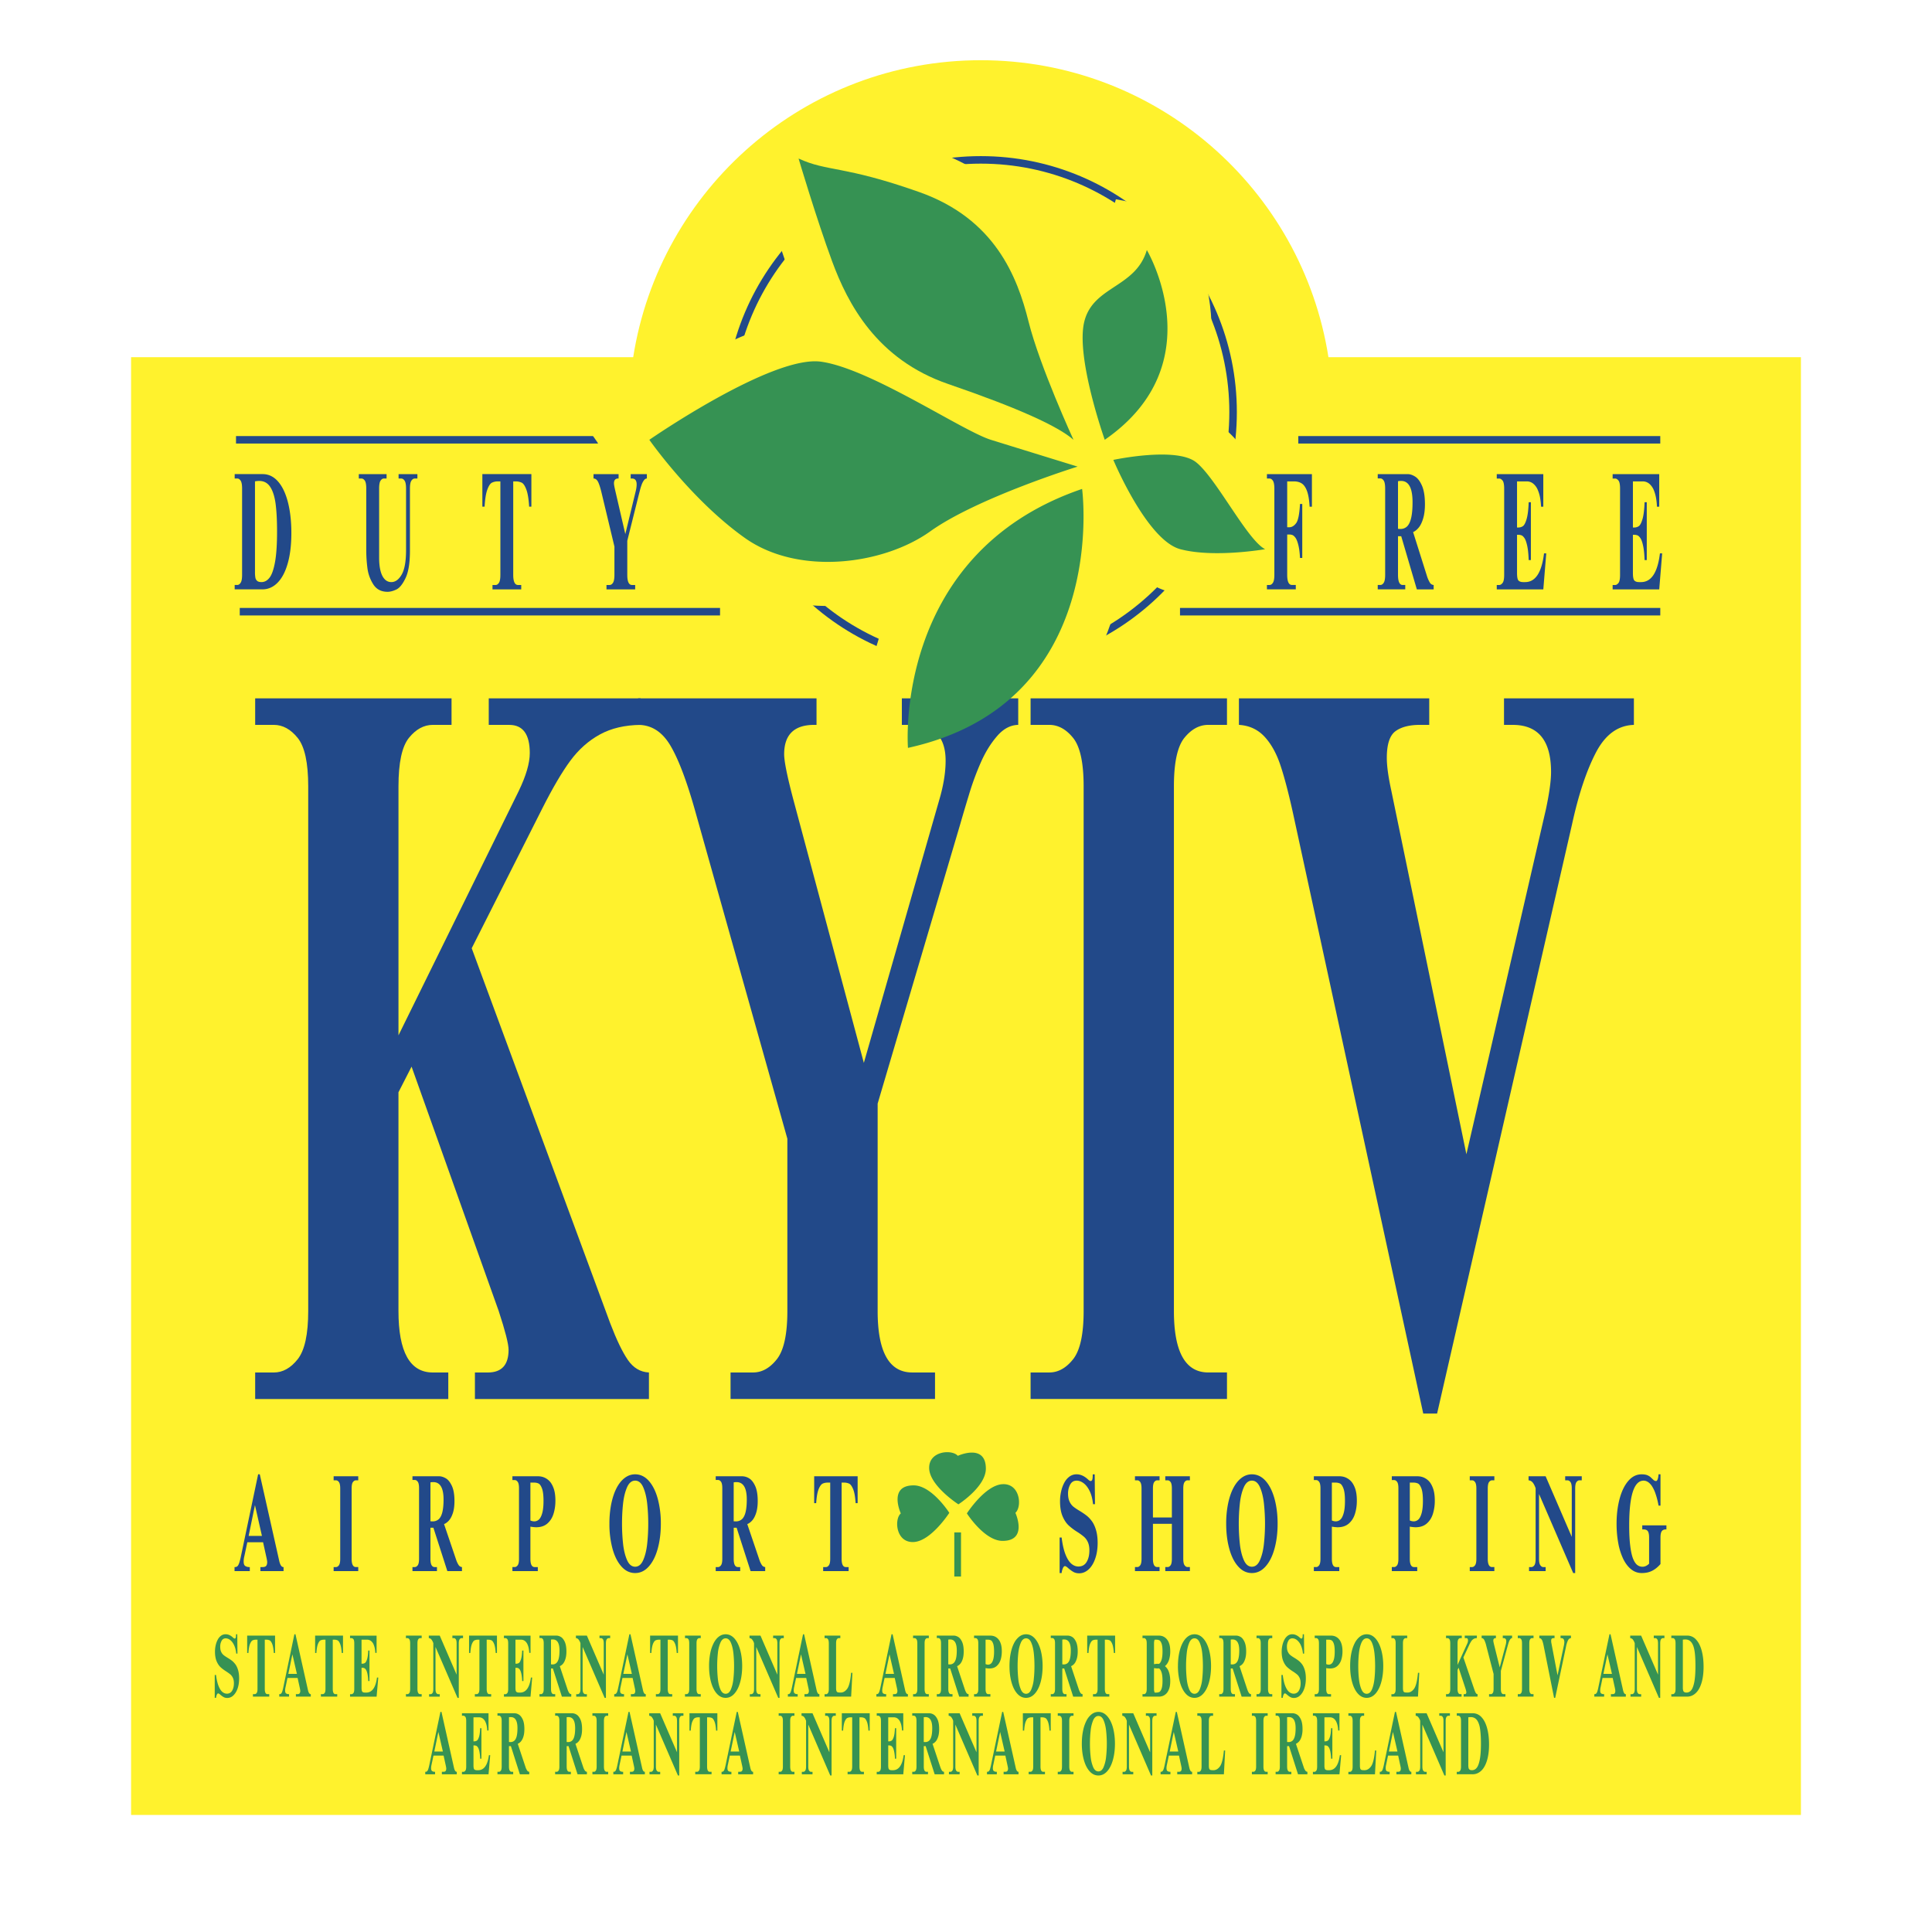
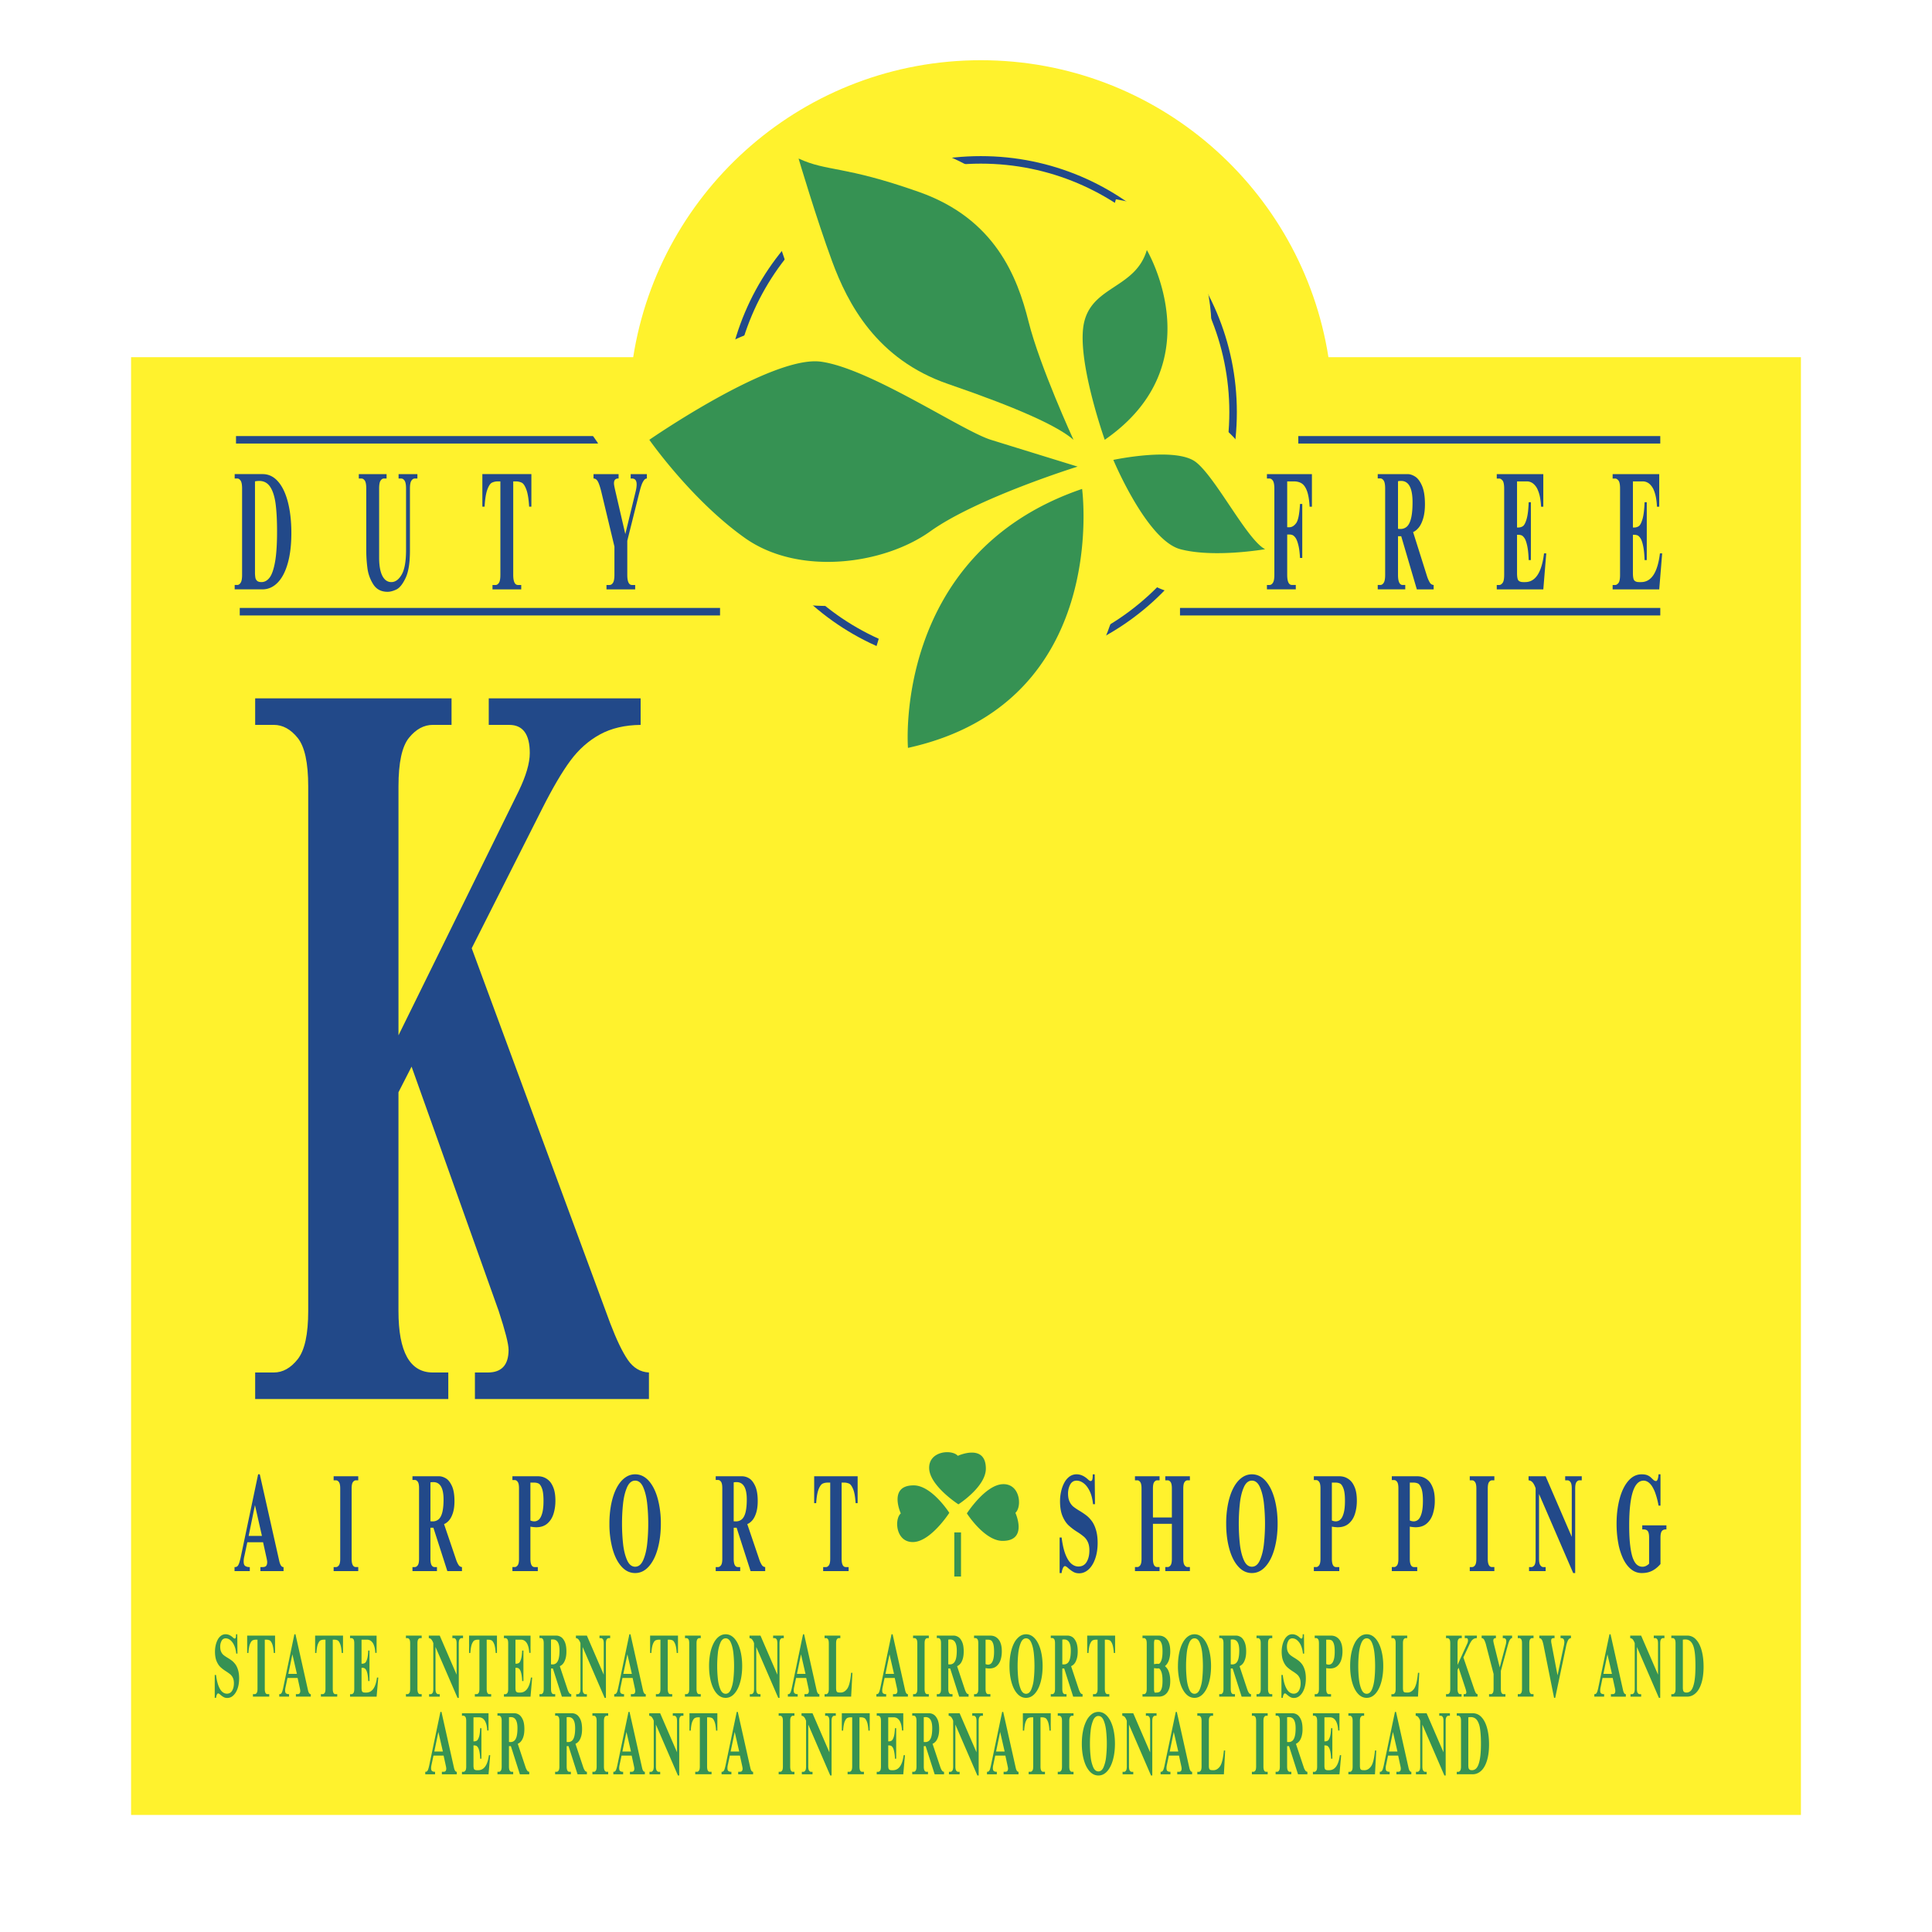
<svg xmlns="http://www.w3.org/2000/svg" width="2500" height="2500" viewBox="0 0 192.756 192.756">
  <path fill-rule="evenodd" clip-rule="evenodd" fill="#fff" d="M0 0h192.756v192.756H0V0z" />
  <path d="M132.539 35.637C129.906 18.85 115.383 6.008 97.855 6.008c-17.525 0-32.049 12.842-34.681 29.629H13.078v145.441h166.6V35.637h-47.139z" fill-rule="evenodd" clip-rule="evenodd" fill="#fff22d" />
  <path d="M26.134 153.24h-1.328l.631-3.074.697 3.074zm-1.212 3.51v-.404h-.028a.742.742 0 0 1-.424-.107c-.106-.068-.16-.217-.16-.443 0-.176.023-.354.07-.537l.295-1.387h1.573l.361 1.639c.032.162.049.275.049.336 0 .154-.03.279-.091.365-.062.09-.186.135-.376.135h-.212v.404h2.311v-.404h-.02c-.18 0-.317-.205-.41-.609l-1.942-8.645h-.165l-1.71 8.148a5.82 5.82 0 0 1-.176.691c-.056.158-.114.27-.179.326a.347.347 0 0 1-.244.088H23.4v.404h1.522zM33.287 156.75v-.404h.234c.11 0 .208-.061.294-.18.086-.117.129-.332.129-.645v-7.008c0-.316-.043-.529-.129-.646-.087-.117-.184-.176-.294-.176h-.234v-.404h2.454v.404h-.232c-.11 0-.209.059-.296.174-.087.113-.131.332-.131.648v7.008c0 .549.143.824.428.824h.232v.404h-2.455v.001zM43.227 147.871c.684 0 1.026.578 1.026 1.732 0 .506-.038.92-.114 1.244-.078.322-.195.561-.355.713a.872.872 0 0 1-.62.227c-.095 0-.167-.004-.219-.01v-3.879a1.11 1.11 0 0 1 .282-.027zm.012 4.547l1.393 4.332h1.459v-.404a.432.432 0 0 1-.33-.195 2.357 2.357 0 0 1-.257-.549l-1.201-3.543c.169-.064.333-.186.49-.361.156-.176.289-.426.393-.75.105-.326.156-.719.156-1.182 0-.646-.086-1.152-.26-1.523-.175-.371-.378-.623-.612-.756-.234-.133-.452-.199-.66-.199h-2.658v.369h.233c.11 0 .209.059.295.176s.129.334.129.648v7.037c0 .314-.044.531-.129.648s-.185.18-.295.18h-.233v.404h2.443v-.404h-.228c-.281 0-.422-.273-.422-.814v-3.113h.294v-.001zM53.272 147.918c.177 0 .329.031.458.092.129.062.245.227.344.494.101.268.152.68.152 1.234 0 .52-.043.934-.131 1.238-.088.307-.2.52-.337.637a.675.675 0 0 1-.446.174.971.971 0 0 1-.394-.088v-3.781h.354zm.386 8.832v-.404h-.321c-.279 0-.418-.275-.418-.826v-3.207c.227.039.418.061.578.061.456 0 .827-.123 1.115-.373.287-.25.49-.574.614-.975.124-.398.187-.832.187-1.297 0-.516-.063-.938-.188-1.27s-.281-.584-.469-.752a1.587 1.587 0 0 0-.555-.336 1.678 1.678 0 0 0-.496-.084h-2.581v.381h.234c.11 0 .209.059.294.178.085.115.129.332.129.646v7.027c0 .312-.043.529-.129.646s-.184.18-.294.18h-.234v.404h2.534v.001zM62.162 150.029c.068-.639.202-1.184.395-1.633.196-.447.466-.674.812-.674.346 0 .616.227.81.674.193.449.325.994.393 1.633.069.641.103 1.303.103 1.986 0 .688-.034 1.352-.103 1.99-.068.643-.199 1.186-.393 1.635-.194.447-.464.672-.81.672-.346 0-.616-.225-.812-.672-.193-.449-.327-.992-.395-1.635a18.811 18.811 0 0 1-.103-1.99c0-.683.034-1.345.103-1.986zm-1.053 4.483c.208.752.504 1.344.893 1.777.388.438.844.654 1.365.654s.973-.217 1.362-.654c.39-.434.686-1.025.893-1.777s.31-1.582.31-2.494a9.45 9.45 0 0 0-.308-2.488c-.206-.752-.504-1.346-.891-1.783-.39-.436-.844-.654-1.366-.654-.381 0-.729.121-1.047.365-.317.244-.591.586-.815 1.025-.226.443-.398.965-.521 1.566a10.012 10.012 0 0 0-.182 1.969 9.423 9.423 0 0 0 .307 2.494zM73.479 147.871c.685 0 1.028.578 1.028 1.732 0 .506-.04.92-.116 1.244-.076.322-.196.561-.355.713a.87.87 0 0 1-.618.227c-.097 0-.169-.004-.218-.01v-3.879a1.09 1.09 0 0 1 .279-.027zm.014 4.547l1.393 4.332h1.458v-.404a.435.435 0 0 1-.329-.195 2.273 2.273 0 0 1-.258-.549l-1.201-3.543c.169-.064.333-.186.49-.361s.289-.426.394-.75c.104-.326.158-.719.158-1.182 0-.646-.087-1.152-.26-1.523-.175-.371-.378-.623-.612-.756a1.342 1.342 0 0 0-.661-.199h-2.658v.369h.233c.11 0 .209.059.295.176.085.117.129.334.129.648v7.037c0 .314-.043.531-.129.648-.086.117-.185.18-.295.18h-.233v.404h2.443v-.404h-.226c-.281 0-.422-.273-.422-.814v-3.113h.291v-.001zM83.969 147.918v7.604c0 .549.139.824.418.824h.28v.404h-2.54v-.404h.283c.107 0 .204-.061.289-.18.088-.117.131-.332.131-.645v-7.604h-.206c-.215 0-.397.033-.543.102-.146.068-.283.252-.407.555-.121.303-.203.768-.245 1.396h-.199v-2.684h4.336v2.684h-.2c-.042-.629-.123-1.094-.249-1.396-.124-.303-.258-.486-.405-.555a1.276 1.276 0 0 0-.542-.102h-.201v.001zM109.219 147.092l.027 2.979h-.195c-.047-.5-.156-.928-.322-1.281-.17-.354-.369-.619-.602-.799-.232-.178-.471-.268-.711-.268-.291 0-.504.133-.646.396-.141.27-.211.559-.211.877 0 .324.047.59.143.799.092.209.215.373.359.5.146.121.355.266.631.432.27.162.502.318.697.469.197.15.379.342.551.576.17.234.307.531.412.891s.16.785.16 1.275c0 .588-.082 1.115-.246 1.578-.162.463-.385.82-.666 1.074-.281.252-.592.379-.932.379-.223 0-.41-.047-.568-.135s-.322-.207-.494-.354c-.164-.152-.283-.229-.357-.229-.072 0-.139.064-.199.193a1.677 1.677 0 0 0-.131.498h-.199V153.4h.199c.086.691.213 1.25.383 1.682.172.434.367.742.588.93s.453.279.705.279c.365 0 .639-.152.82-.459.184-.307.273-.691.273-1.156 0-.328-.053-.604-.156-.826a1.537 1.537 0 0 0-.395-.535 6.104 6.104 0 0 0-.668-.482 5.653 5.653 0 0 1-.869-.66c-.232-.221-.432-.525-.596-.916-.162-.389-.244-.881-.244-1.477 0-.305.029-.611.098-.924.062-.309.162-.602.299-.871.137-.273.311-.488.523-.65a1.18 1.18 0 0 1 .736-.242c.377 0 .74.158 1.09.471.139.133.238.199.305.199.08 0 .141-.051.168-.146.029-.1.043-.246.043-.441v-.082h.197v-.002zM115.029 151.4h1.889v-2.893c0-.312-.043-.529-.129-.645-.086-.113-.184-.172-.295-.172h-.234v-.404h2.455v.404h-.234c-.109 0-.209.059-.295.176-.088.117-.131.33-.131.646v7.008c0 .312.043.527.131.645.086.119.186.18.295.18h.234v.404h-2.455v-.404h.234c.111 0 .209-.061.295-.176.086-.117.129-.332.129-.646v-3.492h-1.889v3.492c0 .547.143.822.428.822h.232v.404h-2.453v-.404h.232c.111 0 .207-.061.295-.18.086-.117.129-.332.129-.645v-7.008c0-.316-.043-.529-.129-.646-.088-.117-.184-.176-.295-.176h-.232v-.404h2.453v.404h-.232c-.109 0-.209.059-.297.172-.088.115-.131.332-.131.645v2.893zM123.697 150.029c.068-.639.199-1.184.395-1.633.195-.447.463-.674.811-.674.346 0 .617.227.809.674.193.449.326.994.393 1.633a18.81 18.81 0 0 1 0 3.976c-.066.643-.199 1.186-.393 1.635-.191.447-.463.672-.809.672-.348 0-.615-.225-.811-.672-.195-.449-.326-.992-.395-1.635a19.086 19.086 0 0 1 0-3.976zm-1.052 4.483c.205.752.5 1.344.891 1.777.389.438.844.654 1.365.654s.973-.217 1.363-.654c.389-.434.686-1.025.893-1.777s.311-1.582.311-2.494c0-.906-.104-1.736-.309-2.488-.207-.752-.504-1.346-.891-1.783-.389-.436-.846-.654-1.367-.654-.379 0-.729.121-1.047.365s-.59.586-.814 1.025c-.227.443-.398.965-.521 1.566a9.862 9.862 0 0 0-.182 1.969c-.001.912.101 1.742.308 2.494zM133.236 147.918c.174 0 .326.031.455.092.129.062.246.227.344.494.104.268.152.68.152 1.234 0 .52-.043.934-.131 1.238-.088.307-.197.52-.334.637a.686.686 0 0 1-.449.174.97.97 0 0 1-.393-.088v-3.781h.356zm.385 8.832v-.404h-.322c-.279 0-.418-.275-.418-.826v-3.207c.227.039.418.061.578.061.455 0 .828-.123 1.115-.373s.492-.574.613-.975c.125-.398.186-.832.186-1.297 0-.516-.062-.938-.186-1.27-.127-.332-.283-.584-.471-.752a1.605 1.605 0 0 0-.555-.336 1.683 1.683 0 0 0-.496-.084h-2.582v.381h.236c.109 0 .207.059.293.178.086.115.131.332.131.646v7.027c0 .312-.045.529-.131.646s-.184.18-.293.18h-.236v.404h2.538v.001zM141.012 147.918c.176 0 .326.031.459.092.127.062.242.227.344.494.1.268.15.68.15 1.234 0 .52-.045.934-.131 1.238-.088.307-.199.52-.336.637a.68.68 0 0 1-.445.174.966.966 0 0 1-.396-.088v-3.781h.355zm.386 8.832v-.404h-.324c-.279 0-.418-.275-.418-.826v-3.207c.229.039.42.061.578.061.457 0 .828-.123 1.115-.373s.492-.574.615-.975a4.38 4.38 0 0 0 .186-1.297c0-.516-.062-.938-.189-1.27-.125-.332-.281-.584-.467-.752a1.596 1.596 0 0 0-.555-.336 1.695 1.695 0 0 0-.498-.084h-2.578v.381h.232c.111 0 .209.059.295.178.086.115.129.332.129.646v7.027c0 .312-.043.529-.129.646s-.184.18-.295.18h-.232v.404h2.535v.001zM146.639 156.75v-.404h.234c.109 0 .209-.061.293-.18.086-.117.131-.332.131-.645v-7.008c0-.316-.045-.529-.131-.646-.084-.117-.184-.176-.293-.176h-.234v-.404h2.453v.404h-.23c-.111 0-.209.059-.299.174-.084.113-.129.332-.129.648v7.008c0 .549.143.824.428.824h.23v.404h-2.453v.001zM152.506 147.287h1.701l2.609 6.047v-4.82c0-.316-.043-.529-.129-.646-.088-.117-.188-.176-.299-.176h-.23v-.404h1.654v.404h-.234c-.107 0-.205.059-.293.174-.086.117-.129.332-.129.652v8.424h-.199l-3.408-7.885v6.465c0 .312.043.527.131.645.086.119.184.18.293.18h.236v.404h-1.656v-.404h.232c.111 0 .207-.061.295-.176.086-.117.129-.332.129-.648v-7.043c-.096-.275-.201-.469-.309-.588a.579.579 0 0 0-.395-.199v-.406h.001zM165.666 153.41v2.637c-.203.23-.41.416-.621.549a2.04 2.04 0 0 1-.611.273c-.199.051-.41.074-.637.074-.396 0-.754-.127-1.068-.383-.318-.258-.582-.613-.795-1.062a6.273 6.273 0 0 1-.484-1.57c-.109-.6-.164-1.229-.164-1.896 0-.91.1-1.742.303-2.496.201-.756.492-1.352.871-1.789.377-.436.818-.654 1.324-.654.238 0 .432.031.576.092s.262.135.354.227c.092.088.176.17.256.242s.164.109.256.109c.061 0 .113-.059.158-.174.043-.113.074-.281.09-.496h.193v3.123h-.193a7.564 7.564 0 0 0-.312-1.217 3.357 3.357 0 0 0-.375-.771c-.137-.184-.27-.312-.402-.389s-.268-.115-.402-.115c-.957 0-1.438 1.492-1.438 4.475 0 .811.035 1.488.104 2.031.066.543.16.967.277 1.268.119.297.256.51.414.633s.336.184.533.184c.23 0 .451-.102.658-.305v-2.598c0-.303-.041-.516-.123-.639-.084-.123-.232-.184-.447-.184h-.113v-.406h2.41v.406h-.021c-.215 0-.363.061-.445.184-.085.125-.126.336-.126.637z" fill-rule="evenodd" clip-rule="evenodd" fill="#224989" />
  <path d="M23.546 43.879H59.66m69.871 0h36.115m-47.917 17.15h47.918m-141.727 0h47.919m.848-19.911c0-13.9 11.269-25.167 25.168-25.167 13.9 0 25.17 11.267 25.17 25.167s-11.27 25.169-25.17 25.169c-13.899 0-25.168-11.269-25.168-25.169" fill="none" stroke="#224989" stroke-width=".75" stroke-miterlimit="2.613" />
  <path d="M128.619 51.138c-.467-.426-1.623-2.147-2.314-3.18-1.432-2.132-2.783-4.146-4.289-5.319-.9-.697-2.078-1.149-3.367-1.413 2.111-3.654 2.752-7.907 1.787-12.494-1.557-7.398-4.287-7.924-5.186-8.097l-3.916-.754-1.127 3.827c-.09.302-.332.511-1.434 1.236-.883.586-2.016 1.35-2.998 2.494-1.732-4.63-5.09-9.768-12.615-12.422-4.509-1.592-7.067-2.086-8.935-2.448-1.357-.262-1.938-.382-2.711-.739l-6.05 5.235c.074.249 1.841 6.198 3.43 10.514.334.905.888 2.402 1.813 4.129-6.026.422-14.712 5.991-18.423 8.561l-3.622 2.51 2.521 3.614c.19.27 4.703 6.688 10.605 10.869 5.11 3.62 11.943 3.891 17.617 2.17-2.824 5.745-3.506 11.672-3.196 15.535l.403 5.019 4.916-1.081c14.331-3.148 19.515-13.877 20.72-22.754 1.279 1.36 2.748 2.45 4.381 2.884 3.303.88 10.094.719 12.051-.6l5.561-3.748c-.001.001-4.878-3.079-5.622-3.548z" fill-rule="evenodd" clip-rule="evenodd" fill="#fff22d" />
  <path d="M94.596 38.311c7.129 2.449 10.982 4.231 12.508 5.568 0 0-3.377-7.35-4.488-11.804-1.113-4.455-3.344-10.247-10.916-12.918-7.571-2.672-9.131-2.005-12.027-3.341 0 0 1.783 6.013 3.343 10.245 1.557 4.231 4.453 9.801 11.58 12.25z" fill-rule="evenodd" clip-rule="evenodd" fill="#369253" />
  <path d="M39.755 103.299l11.999-24.381c.733-1.521 1.102-2.782 1.102-3.783 0-1.875-.682-2.812-2.046-2.812h-2.047v-2.648h15.153v2.648c-1.579.016-2.936.335-4.07.958-1.135.624-2.115 1.495-2.944 2.618-.829 1.122-1.755 2.699-2.782 4.729l-7.058 13.979 13.819 37.415c.629 1.645 1.214 2.863 1.758 3.656.545.793 1.245 1.211 2.105 1.256v2.646H47.383v-2.646h1.288c1.38 0 2.07-.754 2.07-2.262 0-.584-.331-1.875-.986-3.875l-8.692-24.379-1.308 2.559v21.82c0 4.09 1.143 6.137 3.43 6.137h1.541v2.646H25.458v-2.646h1.862c.89 0 1.684-.443 2.383-1.326.698-.885 1.048-2.488 1.048-4.811V78.458c0-2.353-.35-3.964-1.048-4.833-.699-.868-1.493-1.304-2.383-1.304h-1.862v-2.648H45.05v2.648h-1.864c-.892 0-1.686.43-2.383 1.291-.699.862-1.047 2.478-1.047 4.845v24.842h-.001z" fill-rule="evenodd" clip-rule="evenodd" fill="#224989" />
-   <path d="M63.665 69.673h17.8v2.648h-.228c-2.003 0-3.002.978-3.002 2.929 0 .707.306 2.216.916 4.521l7.035 26.273 7.535-26.273c.414-1.414.623-2.707.623-3.875 0-2.383-1.155-3.575-3.46-3.575h-.906v-2.648h11.61v2.648c-.768.016-1.465.382-2.088 1.097s-1.158 1.567-1.604 2.562a27.39 27.39 0 0 0-1.222 3.309 178.269 178.269 0 0 0-.876 2.953l-8.235 27.864v20.689c0 4.092 1.149 6.137 3.453 6.137h2.271v2.646h-20.4v-2.646h2.248c.888 0 1.68-.443 2.375-1.326.697-.885 1.045-2.488 1.045-4.811v-17.184l-9.148-32.523c-.842-3.029-1.672-5.248-2.493-6.655-.819-1.406-1.902-2.111-3.25-2.111v-2.649h.001zM102.822 139.578v-2.646h1.863c.891 0 1.684-.443 2.383-1.326.697-.885 1.047-2.488 1.047-4.811V78.458c0-2.353-.35-3.964-1.047-4.833-.699-.868-1.492-1.304-2.383-1.304h-1.863v-2.648h19.594v2.648h-1.865c-.891 0-1.686.43-2.383 1.291-.699.862-1.047 2.478-1.047 4.845v52.337c0 4.092 1.143 6.137 3.43 6.137h1.865v2.646h-19.594v.001zM123.607 69.673h18.988v2.648h-.918c-1.059 0-1.879.211-2.453.633-.574.424-.861 1.312-.861 2.661 0 .8.145 1.868.436 3.207l7.504 36.338 7.941-34.45c.338-1.598.506-2.828.506-3.688 0-3.133-1.273-4.7-3.82-4.7h-.875v-2.648h12.959v2.648c-1.598.046-2.861.971-3.799 2.778-.938 1.808-1.727 4.183-2.371 7.134l-13.465 58.797h-1.381L128.992 81.08c-.43-1.952-.844-3.527-1.242-4.724-.398-1.199-.934-2.157-1.6-2.87-.67-.714-1.516-1.104-2.543-1.165v-2.648z" fill-rule="evenodd" clip-rule="evenodd" fill="#224989" />
  <path d="M114.42 24.946c-1.115 3.787-5.346 3.565-6.236 7.128-.893 3.562 2.037 11.804 2.037 11.804 10.951-7.572 4.199-18.932 4.199-18.932zM119.318 46.106c-2.006-1.558-8.24-.222-8.24-.222s3.342 8.019 6.682 8.909c3.342.891 8.463 0 8.463 0-1.78-.89-4.901-7.127-6.905-8.687zM90.588 74.616c20.268-4.454 17.373-25.836 17.373-25.836-18.931 6.457-17.373 25.836-17.373 25.836zM107.514 46.553s-5.789-1.783-8.654-2.674c-2.862-.892-12.059-7.128-16.959-7.795-4.899-.667-17.116 7.795-17.116 7.795s4.198 6.014 9.543 9.801c5.345 3.786 13.81 2.672 18.488-.669 4.676-3.343 14.698-6.458 14.698-6.458zM95.62 150.088s-2.858-1.838-2.917-3.586c-.057-1.75 2.275-1.928 2.858-1.254 0 0 2.798-1.287 2.798 1.281 0 1.809-2.739 3.559-2.739 3.559zM96.465 150.992s1.837-2.857 3.587-2.916c1.748-.059 1.926 2.275 1.254 2.859 0 0 1.285 2.799-1.281 2.799-1.812 0-3.56-2.742-3.56-2.742zM94.713 150.936s-1.837 2.855-3.586 2.914c-1.75.059-1.927-2.273-1.254-2.857 0 0-1.287-2.797 1.282-2.797 1.81-.001 3.558 2.74 3.558 2.74zM95.88 157.291h-.669v-4.402h.669v4.402zM23.673 163.053l.018 1.926h-.124c-.031-.326-.101-.602-.208-.83s-.235-.402-.384-.516a.738.738 0 0 0-.456-.176.44.44 0 0 0-.414.258c-.091.17-.135.359-.135.562 0 .207.028.379.089.512.061.137.139.242.232.322s.226.172.403.279c.173.104.321.203.446.299.124.098.242.223.352.371.108.152.198.342.264.574.068.232.101.506.101.82 0 .379-.051.719-.156 1.018-.106.297-.249.525-.427.689a.862.862 0 0 1-.595.244c-.143 0-.262-.027-.363-.084s-.206-.129-.318-.225c-.106-.098-.182-.145-.231-.145-.045 0-.089.039-.129.123s-.068.189-.085.318h-.129v-2.279h.129c.055.445.139.807.247 1.084.11.279.237.479.378.6.143.119.292.18.454.18a.571.571 0 0 0 .528-.297c.118-.195.177-.445.177-.742 0-.215-.034-.391-.1-.533a1.032 1.032 0 0 0-.253-.346 4.31 4.31 0 0 0-.434-.311c-.222-.143-.409-.283-.559-.426s-.277-.338-.384-.59c-.104-.252-.158-.568-.158-.951 0-.197.019-.395.061-.594.042-.199.106-.389.194-.561.087-.178.199-.316.336-.42a.747.747 0 0 1 .474-.156c.243 0 .479.102.703.301.087.088.154.129.196.129.053 0 .089-.033.108-.094.018-.064.027-.158.027-.283v-.053h.125v.003zM26.417 163.59v4.906c0 .352.089.529.268.529h.178v.248h-1.628v-.248h.182c.071 0 .133-.037.19-.113.055-.076.084-.217.084-.416v-4.906h-.131a.847.847 0 0 0-.352.066c-.095.045-.183.164-.262.357-.08.197-.133.496-.16.902h-.126v-1.73h2.782v1.73h-.127c-.026-.406-.08-.705-.16-.902-.08-.193-.165-.312-.258-.357a.827.827 0 0 0-.348-.066h-.132zM29.622 167.004h-.855l.406-1.953.449 1.953zm-.782 2.269v-.248h-.017a.494.494 0 0 1-.274-.068c-.068-.045-.103-.143-.103-.291 0-.113.016-.23.046-.35l.189-.906h1.012l.233 1.07c.021.105.032.178.032.219a.434.434 0 0 1-.059.24c-.04.057-.121.086-.243.086h-.135v.248h1.486v-.248h-.011c-.116 0-.206-.129-.267-.391l-1.249-5.582h-.108l-1.098 5.26a4.104 4.104 0 0 1-.114.447.548.548 0 0 1-.116.211.235.235 0 0 1-.156.055h-.028v.248h.98zM33.2 163.59v4.906c0 .352.089.529.268.529h.177v.248h-1.629v-.248h.183c.07 0 .133-.037.19-.113.057-.076.083-.217.083-.416v-4.906h-.132a.849.849 0 0 0-.351.066c-.095.045-.183.164-.262.357-.081.197-.133.496-.16.902h-.127v-1.73h2.782v1.73h-.127c-.027-.406-.081-.705-.161-.902-.078-.193-.165-.312-.258-.357a.824.824 0 0 0-.346-.066h-.13zM37.572 163.186v1.723h-.129a3.171 3.171 0 0 0-.049-.445 2.11 2.11 0 0 0-.131-.42.888.888 0 0 0-.253-.326.63.63 0 0 0-.396-.127h-.543v2.396h.072a.468.468 0 0 0 .262-.07c.078-.047.148-.166.213-.363.065-.193.104-.488.12-.881h.125v3.045h-.125a4.186 4.186 0 0 0-.083-.744c-.045-.188-.095-.322-.154-.4a.375.375 0 0 0-.17-.148.525.525 0 0 0-.187-.029h-.072v1.992c0 .217.028.35.086.402.057.055.146.078.268.078H36.537c.587 0 .946-.5 1.075-1.5h.129l-.167 1.906h-2.65v-.244h.15c.057 0 .116-.035.179-.105.062-.066.093-.211.093-.428v-4.533c0-.219-.031-.363-.093-.432-.063-.066-.122-.098-.179-.098h-.15v-.248h2.648v-.001zM40.499 169.273v-.248h.15c.07 0 .133-.037.19-.113.055-.076.083-.217.083-.416v-4.531c0-.203-.029-.344-.083-.418-.057-.074-.12-.111-.19-.111h-.15v-.25h1.572v.25h-.148c-.07 0-.133.035-.19.111-.055.074-.084.213-.084.418v4.531c0 .352.091.529.274.529h.148v.248h-1.572zM42.779 163.186h1.095l1.682 3.895v-3.115c0-.203-.028-.344-.084-.418-.055-.074-.117-.111-.189-.111h-.148v-.25h1.062v.25h-.15c-.068 0-.133.037-.188.111-.057.074-.086.215-.086.42v5.43h-.125l-2.197-5.08v4.18c0 .199.027.34.084.416.057.076.119.113.188.113h.152v.248h-1.064v-.248h.15c.07 0 .133-.037.19-.113.055-.074.082-.215.082-.416v-4.557a1.167 1.167 0 0 0-.199-.379.361.361 0 0 0-.253-.125v-.251h-.002zM48.558 163.59v4.906c0 .352.089.529.268.529h.179v.248h-1.629v-.248h.183c.07 0 .133-.037.19-.113.055-.076.083-.217.083-.416v-4.906h-.131a.847.847 0 0 0-.352.066c-.095.045-.182.164-.263.357-.08.197-.133.496-.159.902h-.129v-1.73h2.784v1.73h-.127c-.027-.406-.08-.705-.159-.902-.08-.193-.166-.312-.259-.357a.834.834 0 0 0-.348-.066h-.131zM52.932 163.186v1.723h-.129a3.176 3.176 0 0 0-.052-.445 1.78 1.78 0 0 0-.131-.42.873.873 0 0 0-.251-.326.632.632 0 0 0-.396-.127h-.545v2.396h.072a.477.477 0 0 0 .264-.07c.076-.047.146-.166.211-.363.064-.193.105-.488.122-.881h.125v3.045h-.125a3.971 3.971 0 0 0-.086-.744c-.043-.188-.095-.322-.152-.4a.392.392 0 0 0-.171-.148.53.53 0 0 0-.188-.029h-.072v1.992c0 .217.028.35.087.402.058.055.146.078.266.078H51.891c.587 0 .946-.5 1.078-1.5h.127l-.165 1.906h-2.653v-.244h.152c.055 0 .116-.035.179-.105.062-.066.093-.211.093-.428v-4.533c0-.219-.03-.363-.093-.432-.062-.066-.124-.098-.179-.098h-.152v-.248h2.654v-.001zM55.155 163.568c.443 0 .666.367.666 1.104 0 .32-.025.584-.076.789-.049.207-.126.355-.23.453a.555.555 0 0 1-.4.146c-.062 0-.108-.004-.141-.008v-2.467a.762.762 0 0 1 .181-.017zm.006 2.897l.899 2.809h.935v-.248a.268.268 0 0 1-.211-.125 1.566 1.566 0 0 1-.163-.357l-.77-2.311a.83.83 0 0 0 .31-.23c.101-.111.182-.271.249-.479.066-.207.101-.459.101-.752 0-.416-.057-.738-.167-.975-.112-.236-.243-.398-.393-.484s-.291-.127-.422-.127h-1.705v.242h.152c.07 0 .133.037.188.113.055.076.083.215.083.42v4.535c0 .199-.029.34-.083.416-.055.076-.118.113-.188.113h-.152v.248h1.57v-.248h-.146c-.183 0-.273-.178-.273-.529v-2.031h.186zM57.458 163.186h1.095l1.682 3.895v-3.115c0-.203-.028-.344-.083-.418s-.12-.111-.192-.111h-.148v-.25h1.064v.25h-.15c-.07 0-.133.037-.188.111-.057.074-.085.215-.085.42v5.43h-.127l-2.197-5.08v4.18c0 .199.028.34.085.416.055.076.118.113.188.113h.152v.248h-1.066v-.248h.15c.072 0 .135-.037.19-.113.055-.074.083-.215.083-.416v-4.557a1.167 1.167 0 0 0-.199-.379.367.367 0 0 0-.253-.125v-.251h-.001zM63.043 167.004h-.855l.407-1.953.448 1.953zm-.781 2.269v-.248h-.017a.486.486 0 0 1-.273-.068c-.069-.045-.103-.143-.103-.291 0-.113.015-.23.045-.35l.19-.906h1.011l.233 1.07c.021.105.032.178.032.219a.434.434 0 0 1-.059.24c-.04.057-.122.086-.243.086h-.135v.248h1.485v-.248h-.011c-.116 0-.205-.129-.266-.391l-1.249-5.582h-.108l-1.099 5.26c-.04.195-.078.344-.114.447a.535.535 0 0 1-.116.211.237.237 0 0 1-.156.055h-.028v.248h.981zM66.622 163.59v4.906c0 .352.089.529.268.529h.176v.248h-1.628v-.248h.182c.07 0 .133-.037.19-.113.058-.076.083-.217.083-.416v-4.906h-.131a.854.854 0 0 0-.352.066c-.095.045-.183.164-.262.357-.078.197-.133.496-.16.902h-.127v-1.73h2.782v1.73h-.127c-.026-.406-.08-.705-.16-.902-.078-.193-.165-.312-.258-.357a.824.824 0 0 0-.346-.066h-.13zM68.343 169.273v-.248h.15c.07 0 .135-.037.19-.113s.082-.217.082-.416v-4.531c0-.203-.026-.344-.082-.418s-.12-.111-.19-.111h-.15v-.25h1.572v.25h-.149c-.07 0-.134.035-.189.111-.057.074-.084.213-.084.418v4.531c0 .352.091.529.273.529h.149v.248h-1.572zM71.621 164.943a3.62 3.62 0 0 1 .255-1.053c.125-.287.298-.434.522-.434.222 0 .395.146.521.434.124.291.209.641.253 1.053s.067.838.067 1.279c0 .443-.023.869-.067 1.281s-.129.764-.253 1.053c-.125.289-.298.432-.521.432-.224 0-.397-.143-.522-.432s-.21-.641-.255-1.053a12.319 12.319 0 0 1 0-2.56zm-.678 2.885c.133.484.323.867.574 1.146.25.281.543.42.879.42.334 0 .627-.139.876-.42.25-.279.442-.662.575-1.146.133-.482.2-1.018.2-1.604s-.067-1.119-.198-1.602c-.133-.484-.325-.869-.574-1.15-.251-.279-.543-.42-.88-.42-.245 0-.469.078-.674.234s-.38.377-.525.66a3.896 3.896 0 0 0-.336 1.008 6.443 6.443 0 0 0-.116 1.27c.001.587.066 1.122.199 1.604zM74.779 163.186h1.095l1.682 3.895v-3.115c0-.203-.026-.344-.083-.418-.055-.074-.118-.111-.19-.111h-.148v-.25h1.062v.25h-.15c-.07 0-.131.037-.188.111s-.086.215-.086.42v5.43h-.125l-2.197-5.08v4.18c0 .199.027.34.083.416.057.076.118.113.188.113h.152v.248H74.81v-.248h.15c.07 0 .132-.037.188-.113.057-.074.083-.215.083-.416v-4.557a1.147 1.147 0 0 0-.2-.379.363.363 0 0 0-.252-.125v-.251zM80.366 167.004h-.855l.405-1.953.45 1.953zm-.781 2.269v-.248h-.019a.485.485 0 0 1-.272-.068c-.068-.045-.103-.143-.103-.291 0-.113.015-.23.043-.35l.192-.906h1.011l.232 1.07c.023.105.032.178.032.219 0 .102-.02.182-.059.24-.04.057-.12.086-.242.086h-.137v.248h1.488v-.248h-.011c-.116 0-.205-.129-.264-.391l-1.25-5.582h-.106l-1.1 5.26c-.04.195-.078.344-.114.447a.523.523 0 0 1-.116.211.228.228 0 0 1-.156.055h-.029v.248h.98zM82.268 169.273v-.244h.151c.07 0 .132-.039.188-.115s.084-.215.084-.418v-4.531c0-.203-.029-.344-.084-.418s-.118-.111-.188-.111h-.151v-.25h1.572v.25h-.148c-.072 0-.135.035-.19.111-.057.074-.085.213-.085.418v4.432c0 .146.015.254.04.322.029.064.07.107.131.125.059.014.155.023.289.023.248 0 .464-.127.65-.379.186-.258.317-.787.391-1.59h.127l-.127 2.375h-2.65zM89.195 167.004h-.855l.407-1.953.448 1.953zm-.781 2.269v-.248h-.017a.486.486 0 0 1-.273-.068c-.069-.045-.103-.143-.103-.291 0-.113.015-.23.043-.35l.192-.906h1.011l.234 1.07c.021.105.032.178.032.219a.417.417 0 0 1-.061.24c-.04.057-.12.086-.241.086h-.137v.248h1.488v-.248h-.013c-.116 0-.203-.129-.264-.391l-1.25-5.582h-.106l-1.098 5.26a4.104 4.104 0 0 1-.114.447.535.535 0 0 1-.116.211.235.235 0 0 1-.156.055h-.028v.248h.977zM91.097 169.273v-.248h.15c.071 0 .133-.037.19-.113.056-.076.084-.217.084-.416v-4.531c0-.203-.028-.344-.084-.418-.057-.074-.119-.111-.19-.111h-.15v-.25h1.571v.25h-.148c-.07 0-.135.035-.189.111-.056.074-.084.213-.084.418v4.531c0 .352.092.529.273.529h.148v.248h-1.571zM94.793 163.568c.442 0 .665.367.665 1.104 0 .32-.025.584-.074.789-.051.207-.128.355-.23.453a.561.561 0 0 1-.401.146c-.062 0-.11-.004-.142-.008v-2.467a.772.772 0 0 1 .182-.017zm.008 2.897l.897 2.809h.937v-.248a.274.274 0 0 1-.213-.125 1.658 1.658 0 0 1-.163-.357l-.77-2.311a.83.83 0 0 0 .31-.23c.101-.111.185-.271.251-.479.064-.207.099-.459.099-.752 0-.416-.055-.738-.167-.975-.11-.236-.241-.398-.392-.484s-.291-.127-.423-.127h-1.703v.242h.149c.07 0 .133.037.188.113.057.076.084.215.084.42v4.535c0 .199-.027.34-.084.416-.055.076-.118.113-.188.113h-.149v.248h1.567v-.248h-.146c-.182 0-.273-.178-.273-.529v-2.031h.189zM98.561 163.59c.113 0 .213.021.295.061.086.041.16.146.225.318.064.17.098.438.098.795 0 .334-.029.6-.084.797-.057.197-.129.334-.219.408a.433.433 0 0 1-.289.115.635.635 0 0 1-.256-.059v-2.436h.23v.001zm.251 5.683v-.248h-.209c-.184 0-.273-.178-.273-.529v-2.07c.148.027.273.039.375.039.297 0 .541-.078.727-.24s.32-.371.4-.627c.08-.258.119-.539.119-.838 0-.332-.039-.605-.121-.818a1.195 1.195 0 0 0-.303-.484 1.044 1.044 0 0 0-.357-.217 1.168 1.168 0 0 0-.322-.055h-1.666v.248h.15c.07 0 .133.037.188.111.059.076.084.215.084.418v4.533c0 .199-.025.34-.084.416-.055.076-.117.113-.188.113h-.15v.248h1.63zM101.594 164.943c.045-.412.131-.762.256-1.053.123-.287.297-.434.52-.434s.398.146.521.434c.125.291.209.641.252 1.053.045.412.066.838.066 1.279 0 .443-.021.869-.066 1.281a3.609 3.609 0 0 1-.252 1.053c-.123.289-.299.432-.521.432s-.396-.143-.52-.432a3.668 3.668 0 0 1-.256-1.053 12.319 12.319 0 0 1 0-2.56zm-.678 2.885c.133.484.322.867.574 1.146.248.281.543.42.879.42s.625-.139.877-.42c.25-.279.443-.662.576-1.146.133-.482.199-1.018.199-1.604s-.066-1.119-.197-1.602c-.135-.484-.326-.869-.576-1.15-.25-.279-.543-.42-.879-.42-.244 0-.471.078-.674.234a1.915 1.915 0 0 0-.527.66c-.145.285-.256.621-.334 1.008s-.117.811-.117 1.27c0 .587.066 1.122.199 1.604zM106.168 163.568c.443 0 .666.367.666 1.104 0 .32-.027.584-.076.789-.049.207-.125.355-.23.453a.56.56 0 0 1-.4.146 1.14 1.14 0 0 1-.141-.008v-2.467a.756.756 0 0 1 .181-.017zm.008 2.897l.896 2.809h.936v-.248a.27.27 0 0 1-.211-.125 1.64 1.64 0 0 1-.166-.357l-.768-2.311a.848.848 0 0 0 .311-.23c.1-.111.182-.271.248-.479.068-.207.102-.459.102-.752 0-.416-.057-.738-.168-.975s-.242-.398-.393-.484a.84.84 0 0 0-.422-.127h-1.705v.242h.152c.07 0 .133.037.188.113.057.076.084.215.084.42v4.535c0 .199-.027.34-.084.416-.055.076-.117.113-.188.113h-.152v.248h1.57v-.248h-.148c-.18 0-.271-.178-.271-.529v-2.031h.189zM110.23 163.59v4.906c0 .352.09.529.27.529h.176v.248h-1.629v-.248h.186c.068 0 .133-.037.188-.113.057-.076.086-.217.086-.416v-4.906h-.133a.844.844 0 0 0-.352.066c-.096.045-.182.164-.264.357-.078.197-.133.496-.156.902h-.131v-1.73h2.783v1.73h-.127c-.025-.406-.08-.705-.158-.902-.082-.193-.168-.312-.258-.357a.847.847 0 0 0-.35-.066h-.131zM116.236 166.236c-.004-.004-.014-.002-.018-.006.004-.004.014-.002.018-.006.186-.162.32-.371.4-.627a2.76 2.76 0 0 0 .119-.838c0-.332-.037-.605-.119-.818a1.218 1.218 0 0 0-.305-.484 1.019 1.019 0 0 0-.355-.217 1.17 1.17 0 0 0-.324-.055h-1.664v.25h.148c.072 0 .135.037.189.113s.084.217.084.416v4.531c0 .199-.029.34-.084.416s-.117.113-.189.113h-.148v.248h1.664c.098 0 .205-.018.324-.055a.949.949 0 0 0 .355-.217c.123-.109.223-.27.305-.484.082-.213.119-.486.119-.816 0-.301-.037-.58-.119-.838a1.318 1.318 0 0 0-.4-.626zm-1.099-2.271c0-.166.023-.287.064-.375h.164c.115 0 .213.021.297.061.086.041.16.146.225.318.064.17.098.438.098.795 0 .334-.029.6-.084.797-.059.197-.133.334-.219.408-.035.029-.076.027-.113.045-.021 0-.033-.02-.057-.02-.096 0-.215.014-.348.037-.01-.004-.02-.002-.027-.006v-2.06l.75 4.527c-.064.17-.139.277-.225.318a.728.728 0 0 1-.297.059h-.164a.89.89 0 0 1-.064-.373v-2.061c.008-.004.018-.002.027-.006.133.023.252.035.348.035.023 0 .035-.018.057-.018.037.016.078.016.113.043.086.076.16.213.219.408.055.197.084.465.084.799 0 .357-.033.623-.098.795l-.75-4.526zM118.4 164.943c.043-.412.129-.762.254-1.053.123-.287.297-.434.521-.434.223 0 .396.146.521.434.123.291.209.641.252 1.053a12.309 12.309 0 0 1 0 2.56 3.674 3.674 0 0 1-.252 1.053c-.125.289-.299.432-.521.432-.225 0-.398-.143-.521-.432-.125-.289-.211-.641-.254-1.053a12.319 12.319 0 0 1 0-2.56zm-.679 2.885c.135.484.324.867.574 1.146.25.281.545.42.881.42.332 0 .625-.139.875-.42.252-.279.443-.662.576-1.146.133-.482.199-1.018.199-1.604s-.066-1.119-.197-1.602c-.133-.484-.324-.869-.576-1.15-.248-.279-.543-.42-.877-.42-.246 0-.471.078-.676.234s-.379.377-.525.66c-.145.285-.256.621-.334 1.008s-.117.811-.117 1.27a6.07 6.07 0 0 0 .197 1.604zM122.975 163.568c.441 0 .664.367.664 1.104 0 .32-.025.584-.076.789-.049.207-.125.355-.229.453s-.238.146-.402.146c-.062 0-.107-.004-.141-.008v-2.467a.797.797 0 0 1 .184-.017zm.007 2.897l.896 2.809h.936v-.248a.27.27 0 0 1-.211-.125 1.64 1.64 0 0 1-.166-.357l-.768-2.311a.865.865 0 0 0 .311-.23c.1-.111.182-.271.248-.479s.102-.459.102-.752c0-.416-.059-.738-.17-.975-.109-.236-.24-.398-.391-.484s-.291-.127-.424-.127h-1.703v.242h.152c.07 0 .133.037.188.113.057.076.084.215.084.42v4.535c0 .199-.027.34-.084.416-.055.076-.117.113-.188.113h-.152v.248h1.57v-.248h-.148c-.182 0-.273-.178-.273-.529v-2.031h.191zM125.363 169.273v-.248h.148c.072 0 .133-.037.189-.113.055-.076.084-.217.084-.416v-4.531c0-.203-.029-.344-.084-.418-.057-.074-.117-.111-.189-.111h-.148v-.25h1.57v.25h-.146c-.072 0-.137.035-.193.111-.055.074-.082.213-.082.418v4.531c0 .352.09.529.275.529h.146v.248h-1.57zM130.096 163.053l.02 1.926h-.123a2.56 2.56 0 0 0-.207-.83 1.402 1.402 0 0 0-.385-.516.736.736 0 0 0-.455-.176.438.438 0 0 0-.414.258c-.092.17-.137.359-.137.562 0 .207.029.379.09.512.062.137.139.242.232.322s.229.172.402.279c.172.104.322.203.445.299.125.098.244.223.354.371.109.152.195.342.264.574.066.232.102.506.102.82 0 .379-.053.719-.156 1.018-.104.297-.246.525-.428.689a.864.864 0 0 1-.596.244.727.727 0 0 1-.363-.084 1.973 1.973 0 0 1-.316-.225c-.105-.098-.182-.145-.23-.145s-.092.039-.131.123a1.068 1.068 0 0 0-.084.318h-.131v-2.279h.131c.055.445.139.807.246 1.084.111.279.236.479.379.6.143.119.293.18.453.18a.573.573 0 0 0 .529-.297c.117-.195.176-.445.176-.742 0-.215-.033-.391-.1-.533s-.152-.258-.256-.346a3.835 3.835 0 0 0-.432-.311c-.221-.143-.408-.283-.559-.426s-.279-.338-.383-.59c-.107-.252-.16-.568-.16-.951 0-.197.021-.395.062-.594.043-.199.107-.389.193-.561.09-.178.201-.316.336-.42a.757.757 0 0 1 .475-.156c.242 0 .477.102.703.301.088.088.152.129.193.129.053 0 .09-.033.109-.094.018-.064.027-.158.027-.283v-.053h.125v.003zM132.547 163.59c.113 0 .215.021.295.061.084.041.16.146.225.318.064.17.098.438.098.795 0 .334-.027.6-.084.797s-.129.334-.217.408a.442.442 0 0 1-.291.115.635.635 0 0 1-.256-.059v-2.436h.23v.001zm.252 5.683v-.248h-.209c-.182 0-.273-.178-.273-.529v-2.07c.148.027.273.039.375.039.299 0 .539-.078.727-.24.186-.162.32-.371.4-.627.08-.258.121-.539.121-.838 0-.332-.043-.605-.123-.818a1.216 1.216 0 0 0-.303-.484 1.063 1.063 0 0 0-.357-.217 1.156 1.156 0 0 0-.322-.055h-1.666v.248h.15c.07 0 .133.037.188.111.059.076.084.215.084.418v4.533c0 .199-.025.34-.084.416-.055.076-.117.113-.188.113h-.15v.248h1.63zM135.58 164.943c.045-.412.129-.762.254-1.053.125-.287.299-.434.521-.434.225 0 .396.146.523.434.123.291.207.641.252 1.053s.066.838.066 1.279c0 .443-.021.869-.066 1.281s-.129.764-.252 1.053c-.127.289-.299.432-.523.432-.223 0-.396-.143-.521-.432s-.209-.641-.254-1.053-.066-.838-.066-1.281c0-.441.021-.867.066-1.279zm-.678 2.885c.133.484.322.867.574 1.146.25.281.543.42.879.42s.625-.139.879-.42c.248-.279.441-.662.574-1.146.133-.482.199-1.018.199-1.604s-.066-1.119-.199-1.602c-.133-.484-.324-.869-.574-1.15-.252-.279-.541-.42-.879-.42-.244 0-.471.078-.674.234a1.888 1.888 0 0 0-.525.66c-.146.285-.258.621-.336 1.008s-.115.811-.115 1.27c0 .587.065 1.122.197 1.604zM138.822 169.273v-.244h.15c.072 0 .135-.039.189-.115.057-.076.084-.215.084-.418v-4.531c0-.203-.027-.344-.084-.418-.055-.074-.117-.111-.189-.111h-.15v-.25h1.574v.25h-.15c-.07 0-.133.035-.189.111-.055.074-.084.213-.084.418v4.432c0 .146.014.254.039.322.027.064.07.107.131.125.059.014.156.023.289.023.248 0 .465-.127.65-.379.186-.258.316-.787.391-1.59h.127l-.127 2.375h-2.651zM145.418 166.113l.959-2.109a.834.834 0 0 0 .086-.326c0-.162-.055-.242-.162-.242h-.162v-.25h1.209v.25a.635.635 0 0 0-.324.08.776.776 0 0 0-.234.227 3.22 3.22 0 0 0-.223.41l-.564 1.211 1.105 3.236c.051.143.098.248.139.318.045.066.102.104.17.107v.248h-1.389v-.248h.104c.111 0 .164-.064.164-.195 0-.053-.025-.162-.076-.334l-.695-2.111-.105.221v1.891c0 .352.092.529.275.529h.125v.248h-1.549v-.248h.15c.07 0 .133-.037.189-.113.055-.076.082-.217.082-.416v-4.531c0-.203-.027-.344-.082-.418-.057-.074-.119-.111-.189-.111h-.15v-.25h1.57v.25h-.146c-.072 0-.135.035-.191.111-.055.074-.084.213-.084.418v2.147h-.002zM147.822 163.186h1.426v.25h-.018c-.162 0-.242.082-.242.252 0 .061.025.191.074.391l.566 2.273.604-2.273c.031-.123.047-.234.047-.336 0-.205-.092-.307-.275-.307h-.072v-.25h.93v.25c-.062 0-.119.031-.168.094a.776.776 0 0 0-.127.221c-.037.086-.066.184-.098.285-.027.105-.053.191-.072.258l-.656 2.41v1.793c0 .352.09.529.273.529h.182v.248h-1.633v-.248h.18c.07 0 .133-.037.188-.113.059-.076.084-.217.084-.416v-1.488l-.732-2.816a2.44 2.44 0 0 0-.199-.574c-.066-.123-.15-.182-.26-.182v-.251h-.002zM151.43 169.273v-.248h.15c.072 0 .133-.037.189-.113.055-.076.082-.217.082-.416v-4.531c0-.203-.027-.344-.082-.418-.057-.074-.117-.111-.189-.111h-.15v-.25H153v.25h-.148c-.07 0-.133.035-.189.111-.057.074-.084.213-.084.418v4.531c0 .352.09.529.273.529H153v.248h-1.57zM153.576 163.186h1.521v.25h-.074a.316.316 0 0 0-.197.053c-.045.035-.066.113-.066.232 0 .066.01.16.035.277l.6 3.148.637-2.986c.027-.139.041-.244.041-.318 0-.271-.104-.406-.305-.406h-.072v-.25h1.039v.25c-.127.004-.229.082-.305.238a2.682 2.682 0 0 0-.191.619l-1.076 5.102h-.113l-1.041-5.201a3.286 3.286 0 0 0-.102-.408c-.029-.105-.074-.188-.127-.25s-.119-.096-.203-.1v-.25h-.001zM160.826 167.004h-.855l.404-1.953.451 1.953zm-.781 2.269v-.248h-.018c-.113 0-.205-.023-.273-.068s-.102-.143-.102-.291c0-.113.014-.23.045-.35l.189-.906h1.012l.234 1.07c.02.105.029.178.029.219 0 .102-.02.182-.059.24-.039.057-.117.086-.242.086h-.137v.248h1.488v-.248h-.012c-.117 0-.205-.129-.266-.391l-1.248-5.582h-.107l-1.102 5.26a3.424 3.424 0 0 1-.111.447.535.535 0 0 1-.117.211.23.23 0 0 1-.154.055h-.029v.248h.98zM162.645 163.186h1.092l1.684 3.895v-3.115c0-.203-.027-.344-.082-.418-.057-.074-.121-.111-.193-.111h-.148v-.25h1.062v.25h-.148c-.07 0-.133.037-.189.111-.055.074-.084.215-.084.42v5.43h-.127l-2.195-5.08v4.18c0 .199.027.34.082.416.057.076.121.113.191.113h.15v.248h-1.064v-.248h.15c.07 0 .133-.037.189-.113.055-.074.082-.215.082-.416v-4.557a1.25 1.25 0 0 0-.199-.379.357.357 0 0 0-.252-.125v-.251h-.001zM168.137 163.568c.268 0 .477.104.629.311.15.207.25.502.307.885s.082.867.082 1.451c0 .672-.037 1.205-.113 1.598-.078.395-.182.668-.312.824a.585.585 0 0 1-.459.23c-.109 0-.193-.02-.246-.061a.264.264 0 0 1-.102-.17 1.24 1.24 0 0 1-.025-.289v-4.756c.084-.013.164-.023.239-.023zm.179 5.705c.332 0 .621-.119.869-.354.25-.232.441-.574.578-1.025.135-.447.203-.98.203-1.6 0-.607-.062-1.146-.191-1.615-.127-.471-.312-.836-.561-1.1a1.154 1.154 0 0 0-.879-.395h-1.586v.25h.146c.072 0 .135.037.191.111.055.074.084.215.084.418v4.531c0 .203-.029.342-.084.418-.057.076-.119.115-.191.115h-.146v.244h1.567v.002zM44.187 174.75h-.855l.405-1.955.45 1.955zm-.781 2.27v-.248h-.017a.486.486 0 0 1-.273-.068c-.069-.047-.104-.143-.104-.291 0-.113.016-.23.044-.35l.192-.906h1.011l.233 1.07c.021.105.031.178.031.217a.42.42 0 0 1-.059.242c-.038.057-.12.086-.241.086h-.137v.248h1.488v-.248h-.013c-.116 0-.203-.131-.265-.393l-1.25-5.58h-.106l-1.1 5.26c-.04.195-.078.344-.114.445a.486.486 0 0 1-.114.211.218.218 0 0 1-.156.057h-.028v.248h.978zM48.74 170.932v1.721h-.129a3.298 3.298 0 0 0-.049-.443 1.697 1.697 0 0 0-.133-.418.845.845 0 0 0-.251-.328.62.62 0 0 0-.395-.127h-.544v2.398h.072a.497.497 0 0 0 .264-.072c.076-.047.146-.168.211-.363.064-.193.104-.488.12-.881h.125v3.043h-.125a4.16 4.16 0 0 0-.083-.742c-.044-.188-.095-.322-.154-.4-.057-.08-.114-.131-.17-.148a.528.528 0 0 0-.187-.031h-.072v1.994c0 .217.029.35.085.402.059.053.146.078.268.078h.11c.587 0 .945-.5 1.076-1.502h.129l-.167 1.908H46.09v-.244h.15c.057 0 .116-.035.179-.104s.095-.213.095-.43v-4.533c0-.219-.033-.363-.095-.432-.062-.066-.122-.1-.179-.1h-.15v-.246h2.65zM50.963 171.314c.445 0 .665.367.665 1.104 0 .32-.025.582-.074.787-.051.209-.127.357-.229.455a.563.563 0 0 1-.401.146c-.062 0-.11-.004-.143-.008v-2.469a.937.937 0 0 1 .182-.015zm.008 2.897l.896 2.809h.937v-.248a.27.27 0 0 1-.211-.127 1.436 1.436 0 0 1-.166-.357l-.77-2.311a.8.8 0 0 0 .312-.229 1.31 1.31 0 0 0 .249-.48c.067-.205.099-.457.099-.752 0-.414-.055-.736-.167-.973-.112-.236-.242-.398-.392-.484a.846.846 0 0 0-.421-.127h-1.705v.242h.15c.071 0 .133.037.188.113.055.076.083.215.083.42v4.533c0 .201-.028.34-.083.416-.055.076-.117.115-.188.115h-.15v.248h1.569v-.248h-.148c-.183 0-.274-.178-.274-.531v-2.029h.192zM56.715 171.314c.445 0 .667.367.667 1.104 0 .32-.024.582-.076.787-.049.209-.125.357-.229.455a.558.558 0 0 1-.401.146c-.061 0-.108-.004-.14-.008v-2.469a.903.903 0 0 1 .179-.015zm.008 2.897l.898 2.809h.936v-.248a.275.275 0 0 1-.211-.127 1.522 1.522 0 0 1-.164-.357l-.769-2.311a.802.802 0 0 0 .31-.229c.101-.111.185-.271.249-.48.067-.205.101-.457.101-.752 0-.414-.057-.736-.167-.973-.112-.236-.243-.398-.392-.484a.853.853 0 0 0-.423-.127h-1.705v.242h.152c.07 0 .133.037.188.113.056.076.084.215.084.42v4.533c0 .201-.028.34-.084.416-.055.076-.118.115-.188.115h-.152v.248h1.57v-.248h-.146c-.183 0-.273-.178-.273-.531v-2.029h.186zM59.106 177.02v-.248h.15c.071 0 .133-.039.188-.115s.084-.215.084-.416v-4.529c0-.203-.029-.344-.084-.418s-.118-.113-.188-.113h-.15v-.248h1.572v.248h-.148c-.072 0-.135.037-.192.113-.055.074-.083.213-.083.418v4.529c0 .354.091.531.275.531h.148v.248h-1.572zM62.952 174.75h-.854l.404-1.955.45 1.955zm-.781 2.27v-.248h-.019a.485.485 0 0 1-.272-.068c-.068-.047-.103-.143-.103-.291 0-.113.015-.23.043-.35l.192-.906h1.011l.232 1.07c.022.105.032.178.032.217a.42.42 0 0 1-.059.242c-.04.057-.12.086-.241.086h-.137v.248h1.488v-.248h-.013c-.116 0-.206-.131-.264-.393l-1.25-5.58h-.106l-1.1 5.26c-.04.195-.078.344-.114.445a.485.485 0 0 1-.116.211.21.21 0 0 1-.155.057h-.028v.248h.979zM64.769 170.932h1.095l1.682 3.893v-3.113c0-.203-.029-.344-.083-.418-.056-.074-.12-.113-.19-.113h-.15v-.248h1.063v.248h-.149c-.071 0-.133.039-.188.113-.057.074-.083.215-.083.42v5.428h-.127l-2.197-5.078v4.178c0 .201.029.34.084.416s.12.115.188.115h.154v.248h-1.066v-.248h.15c.07 0 .133-.039.188-.115.056-.074.084-.215.084-.416v-4.555a1.186 1.186 0 0 0-.198-.379.385.385 0 0 0-.254-.127v-.249h-.003zM70.547 171.336v4.904c0 .354.089.531.268.531h.177v.248h-1.627v-.248h.183c.07 0 .133-.039.189-.115.056-.076.084-.215.084-.416v-4.904h-.133a.839.839 0 0 0-.349.066c-.096.045-.183.164-.263.357-.08.195-.133.496-.16.902h-.129v-1.73h2.784v1.73h-.127c-.026-.406-.08-.707-.16-.902-.08-.193-.165-.312-.259-.357a.826.826 0 0 0-.345-.066h-.133zM73.751 174.75h-.855l.406-1.955.449 1.955zm-.779 2.27v-.248h-.019a.492.492 0 0 1-.274-.068c-.066-.047-.101-.143-.101-.291 0-.113.014-.23.044-.35l.19-.906h1.011l.233 1.07c.021.105.033.178.033.217a.437.437 0 0 1-.059.242c-.04.057-.122.086-.243.086h-.137v.248h1.488v-.248h-.012c-.118 0-.206-.131-.266-.393l-1.25-5.58h-.106l-1.099 5.26a3.928 3.928 0 0 1-.114.445.507.507 0 0 1-.116.211.218.218 0 0 1-.156.057h-.028v.248h.981zM77.688 177.02v-.248h.15c.071 0 .135-.039.19-.115.055-.076.082-.215.082-.416v-4.529c0-.203-.027-.344-.082-.418-.055-.074-.119-.113-.19-.113h-.15v-.248h1.572v.248h-.148c-.07 0-.135.037-.19.113-.058.074-.084.213-.084.418v4.529c0 .354.091.531.274.531h.148v.248h-1.572zM79.969 170.932h1.095l1.682 3.893v-3.113c0-.203-.028-.344-.084-.418-.055-.074-.12-.113-.191-.113h-.148v-.248h1.064v.248h-.15c-.07 0-.133.039-.188.113-.057.074-.083.215-.083.42v5.428h-.13l-2.194-5.078v4.178c0 .201.026.34.083.416.056.076.118.115.188.115h.152v.248H80v-.248h.15c.07 0 .133-.039.188-.115.056-.074.084-.215.084-.416v-4.555c-.062-.174-.129-.303-.199-.379s-.154-.119-.253-.127v-.249h-.001zM85.748 171.336v4.904c0 .354.09.531.268.531h.177v.248h-1.628v-.248h.185c.07 0 .133-.039.188-.115.057-.076.085-.215.085-.416v-4.904h-.133a.854.854 0 0 0-.352.066c-.093.045-.183.164-.261.357-.08.195-.133.496-.159.902h-.129v-1.73h2.782v1.73h-.127c-.025-.406-.078-.707-.158-.902-.079-.193-.165-.312-.26-.357a.824.824 0 0 0-.346-.066h-.132zM90.12 170.932v1.721h-.127a3.302 3.302 0 0 0-.051-.443 1.736 1.736 0 0 0-.131-.418.864.864 0 0 0-.251-.328.626.626 0 0 0-.396-.127h-.545v2.398h.073c.101 0 .188-.025.264-.072s.146-.168.211-.363c.064-.193.104-.488.122-.881h.123v3.043h-.123a4.032 4.032 0 0 0-.086-.742c-.043-.188-.095-.322-.152-.4-.059-.08-.116-.131-.171-.148a.537.537 0 0 0-.188-.031h-.073v1.994c0 .217.029.35.087.402.057.053.146.078.266.078H89.084c.585 0 .945-.5 1.074-1.502h.129l-.167 1.908h-2.649v-.244h.148c.057 0 .116-.035.179-.104s.095-.213.095-.43v-4.533c0-.219-.032-.363-.095-.432-.062-.066-.122-.1-.179-.1h-.148v-.246h2.649zM92.344 171.314c.444 0 .665.367.665 1.104 0 .32-.025.582-.074.787-.05.209-.126.357-.23.455a.558.558 0 0 1-.401.146c-.062 0-.11-.004-.14-.008v-2.469a.914.914 0 0 1 .18-.015zm.008 2.897l.899 2.809h.935v-.248a.271.271 0 0 1-.211-.127 1.558 1.558 0 0 1-.165-.357l-.77-2.311c.108-.039.211-.117.312-.229s.183-.271.249-.48c.067-.205.099-.457.099-.752 0-.414-.055-.736-.165-.973-.112-.236-.244-.398-.394-.484a.846.846 0 0 0-.422-.127h-1.704v.242h.15c.07 0 .135.037.19.113.055.076.083.215.083.42v4.533c0 .201-.028.34-.083.416-.055.076-.12.115-.19.115h-.15v.248h1.57v-.248h-.148c-.182 0-.271-.178-.271-.531v-2.029h.186zM94.648 170.932h1.095l1.682 3.893v-3.113c0-.203-.029-.344-.084-.418-.057-.074-.119-.113-.193-.113h-.146v-.248h1.064v.248h-.152c-.068 0-.131.039-.188.113s-.084.215-.084.42v5.428h-.129l-2.196-5.078v4.178c0 .201.028.34.085.416.055.076.118.115.188.115h.152v.248h-1.066v-.248h.15c.07 0 .133-.039.189-.115.055-.074.083-.215.083-.416v-4.555a1.146 1.146 0 0 0-.199-.379.38.38 0 0 0-.253-.127v-.249h.002zM100.234 174.75h-.855l.406-1.955.449 1.955zm-.781 2.27v-.248h-.018a.486.486 0 0 1-.273-.068c-.068-.047-.104-.143-.104-.291 0-.113.016-.23.047-.35l.189-.906h1.012l.23 1.07c.021.105.035.178.035.217a.42.42 0 0 1-.061.242c-.041.057-.119.086-.242.086h-.137v.248h1.488v-.248h-.014c-.115 0-.203-.131-.264-.393l-1.25-5.58h-.105l-1.102 5.26a4.573 4.573 0 0 1-.111.445.506.506 0 0 1-.117.211.218.218 0 0 1-.156.057h-.027v.248h.98zM103.811 171.336v4.904c0 .354.09.531.268.531h.176v.248h-1.625v-.248h.182c.07 0 .133-.039.189-.115.059-.076.084-.215.084-.416v-4.904h-.131a.857.857 0 0 0-.352.066c-.096.045-.182.164-.262.357-.08.195-.133.496-.16.902h-.129v-1.73h2.781v1.73h-.125c-.027-.406-.08-.707-.16-.902-.078-.193-.164-.312-.258-.357a.834.834 0 0 0-.346-.066h-.132zM105.533 177.02v-.248h.15c.07 0 .133-.039.188-.115.059-.076.084-.215.084-.416v-4.529c0-.203-.025-.344-.084-.418-.055-.074-.117-.113-.188-.113h-.15v-.248h1.572v.248h-.148c-.07 0-.135.037-.189.113-.059.074-.086.213-.086.418v4.529c0 .354.094.531.275.531h.148v.248h-1.572zM108.812 172.689a3.69 3.69 0 0 1 .252-1.053c.125-.287.301-.434.525-.434.221 0 .395.146.518.434.125.291.209.641.252 1.053.045.412.068.838.068 1.279s-.023.869-.068 1.279a3.577 3.577 0 0 1-.252 1.053c-.123.289-.297.434-.518.434-.225 0-.4-.145-.525-.434a3.64 3.64 0 0 1-.252-1.053c-.047-.41-.068-.838-.068-1.279s.022-.866.068-1.279zm-.679 2.885c.133.484.324.865.574 1.145.25.281.543.422.881.422.334 0 .625-.141.877-.422.25-.279.441-.66.574-1.145.133-.482.199-1.018.199-1.604s-.066-1.121-.197-1.604c-.133-.484-.326-.867-.576-1.148-.25-.279-.541-.42-.877-.42-.246 0-.473.078-.676.234a1.888 1.888 0 0 0-.525.66 3.85 3.85 0 0 0-.334 1.01c-.08.385-.119.809-.119 1.268 0 .587.066 1.122.199 1.604zM111.971 170.932h1.094l1.682 3.893v-3.113c0-.203-.029-.344-.084-.418s-.119-.113-.191-.113h-.148v-.248h1.064v.248h-.152c-.068 0-.131.039-.186.113-.057.074-.086.215-.086.42v5.428h-.127l-2.197-5.078v4.178c0 .201.029.34.086.416.055.076.117.115.188.115h.152v.248H112v-.248h.148c.072 0 .135-.039.189-.115.057-.074.084-.215.084-.416v-4.555c-.062-.174-.129-.303-.199-.379s-.154-.119-.252-.127v-.249h.001zM117.557 174.75h-.855l.404-1.955.451 1.955zm-.782 2.27v-.248h-.02a.49.49 0 0 1-.273-.068c-.068-.047-.1-.143-.1-.291 0-.113.014-.23.043-.35l.189-.906h1.014l.232 1.07c.02.105.031.178.031.217 0 .104-.02.184-.061.242-.037.057-.119.086-.238.086h-.139v.248h1.486v-.248h-.012c-.117 0-.205-.131-.266-.393l-1.248-5.58h-.105l-1.102 5.26a3.57 3.57 0 0 1-.113.445.485.485 0 0 1-.117.211.21.21 0 0 1-.154.057h-.029v.248h.982zM119.457 177.02v-.244h.152c.07 0 .133-.039.189-.117.053-.076.082-.215.082-.416v-4.531c0-.203-.029-.344-.082-.418-.057-.074-.119-.113-.189-.113h-.152v-.248h1.574v.248h-.148c-.072 0-.135.037-.193.113-.055.074-.082.213-.082.418v4.432c0 .145.012.254.039.32s.07.107.131.125c.059.018.156.025.289.025.248 0 .463-.127.65-.381.186-.256.314-.785.391-1.588h.127l-.127 2.375h-2.651zM124.902 177.02v-.248h.15c.072 0 .133-.039.191-.115.055-.076.08-.215.08-.416v-4.529c0-.203-.025-.344-.08-.418-.059-.074-.119-.113-.191-.113h-.15v-.248h1.574v.248h-.148c-.072 0-.135.037-.191.113-.055.074-.084.213-.084.418v4.529c0 .354.092.531.275.531h.148v.248h-1.574zM128.598 171.314c.445 0 .666.367.666 1.104 0 .32-.023.582-.074.787-.051.209-.127.357-.229.455a.563.563 0 0 1-.402.146c-.062 0-.109-.004-.143-.008v-2.469a.945.945 0 0 1 .182-.015zm.009 2.897l.896 2.809h.936v-.248a.268.268 0 0 1-.209-.127 1.335 1.335 0 0 1-.166-.357l-.77-2.311c.105-.039.211-.117.311-.229s.184-.271.25-.48a2.55 2.55 0 0 0 .098-.752c0-.414-.055-.736-.166-.973s-.242-.398-.393-.484a.84.84 0 0 0-.422-.127h-1.703v.242h.148c.07 0 .135.037.189.113s.084.215.084.42v4.533c0 .201-.029.34-.084.416s-.119.115-.189.115h-.148v.248h1.566v-.248h-.146c-.182 0-.273-.178-.273-.531v-2.029h.191zM133.637 170.932v1.721h-.127a3.302 3.302 0 0 0-.051-.443 1.697 1.697 0 0 0-.133-.418.872.872 0 0 0-.25-.328.627.627 0 0 0-.395-.127h-.543v2.398h.07c.1 0 .188-.025.264-.072s.148-.168.211-.363c.064-.193.105-.488.121-.881h.125v3.043h-.125a4.147 4.147 0 0 0-.084-.742c-.045-.188-.096-.322-.154-.4-.059-.08-.113-.131-.17-.148a.545.545 0 0 0-.188-.031h-.07v1.994c0 .217.027.35.084.402s.146.078.268.078H132.602c.586 0 .945-.5 1.076-1.502h.129l-.17 1.908h-2.648v-.244h.15c.057 0 .115-.035.176-.104.064-.068.096-.213.096-.43v-4.533c0-.219-.031-.363-.096-.432-.061-.066-.119-.1-.176-.1h-.15v-.246h2.648zM134.529 177.02v-.244h.152c.07 0 .133-.039.188-.117.059-.076.084-.215.084-.416v-4.531c0-.203-.025-.344-.084-.418-.055-.074-.117-.113-.188-.113h-.152v-.248h1.572v.248h-.148c-.068 0-.133.037-.188.113-.059.074-.086.213-.086.418v4.432c0 .145.014.254.039.32.027.066.07.107.131.125s.156.025.291.025c.246 0 .463-.127.648-.381.188-.256.318-.785.393-1.588h.127l-.127 2.375h-2.652zM139.424 174.75h-.855l.404-1.955.451 1.955zm-.779 2.27v-.248h-.02a.49.49 0 0 1-.273-.068c-.068-.047-.102-.143-.102-.291 0-.113.014-.23.045-.35l.189-.906h1.012l.23 1.07c.023.105.033.178.033.217 0 .104-.02.184-.059.242-.041.057-.121.086-.242.086h-.137v.248h1.488v-.248h-.014c-.115 0-.203-.131-.264-.393l-1.25-5.58h-.107l-1.1 5.26a3.507 3.507 0 0 1-.115.445.487.487 0 0 1-.113.211.218.218 0 0 1-.156.057h-.027v.248h.982zM141.242 170.932h1.092l1.682 3.893v-3.113c0-.203-.025-.344-.082-.418s-.119-.113-.191-.113h-.148v-.248h1.062v.248h-.15c-.068 0-.131.039-.186.113-.059.074-.086.215-.086.42v5.428h-.127l-2.197-5.078v4.178c0 .201.029.34.086.416.055.076.117.115.188.115h.152v.248h-1.066v-.248h.15c.072 0 .133-.039.191-.115.055-.074.082-.215.082-.416v-4.555a1.108 1.108 0 0 0-.201-.379.371.371 0 0 0-.25-.127v-.249h-.001zM146.732 171.314c.27 0 .48.104.631.311.146.207.252.502.305.883.057.385.086.869.086 1.453 0 .67-.039 1.205-.117 1.598-.076.393-.18.668-.311.822a.582.582 0 0 1-.461.232c-.111 0-.193-.02-.246-.061a.284.284 0 0 1-.102-.17 1.403 1.403 0 0 1-.023-.291v-4.754c.084-.015.164-.023.238-.023zm.182 5.706c.33 0 .619-.117.871-.354.246-.232.438-.576.574-1.025s.203-.98.203-1.6c0-.607-.064-1.146-.191-1.615-.127-.473-.311-.836-.559-1.102a1.163 1.163 0 0 0-.881-.393h-1.588v.248h.15c.072 0 .135.039.189.113.057.074.084.215.084.418v4.531c0 .201-.027.34-.084.416-.055.078-.117.117-.189.117h-.15v.244h1.571v.002z" fill-rule="evenodd" clip-rule="evenodd" fill="#369253" />
  <path d="M25.859 47.982c.469 0 .834.195 1.097.59.26.394.441.956.54 1.684.097.73.146 1.651.146 2.765 0 1.279-.067 2.292-.201 3.041-.135.75-.317 1.273-.546 1.569-.228.296-.497.444-.806.444-.193 0-.334-.04-.427-.116a.545.545 0 0 1-.182-.323 3.055 3.055 0 0 1-.04-.557v-9.053c.147-.029.286-.044.419-.044zm.313 10.819c.578 0 1.087-.222 1.524-.667.437-.443.775-1.089 1.014-1.937.24-.847.359-1.854.359-3.023 0-1.144-.114-2.163-.338-3.05-.226-.89-.553-1.583-.984-2.077-.431-.496-.946-.745-1.545-.745h-2.788v.439h.26c.127 0 .238.072.334.214.097.143.146.407.146.795v8.603c0 .381-.049.646-.146.79-.097.146-.207.219-.334.219h-.26v.438h2.758v.001zM35.797 47.303h2.772v.437h-.265c-.123 0-.235.07-.332.21-.099.143-.146.409-.146.798v6.9c0 .506.046.942.139 1.306.093.363.232.64.415.833a.888.888 0 0 0 .663.289c.401 0 .747-.253 1.036-.756s.433-1.323.433-2.459V48.75c0-.39-.049-.655-.148-.798-.097-.14-.207-.21-.333-.21h-.264v-.437h1.877v.437h-.264c-.124 0-.235.07-.334.214-.097.141-.146.407-.146.794v6.18c0 1.208-.142 2.119-.431 2.729-.287.61-.593.994-.916 1.151-.325.156-.618.234-.882.234-.637 0-1.111-.247-1.425-.739a3.905 3.905 0 0 1-.588-1.625 14.088 14.088 0 0 1-.116-1.845V48.75c0-.39-.047-.655-.144-.798-.099-.14-.209-.21-.336-.21h-.264v-.439h-.001zM51.205 48.029v9.327c0 .674.162 1.009.481 1.009h.317v.437h-2.866v-.437h.314c.12 0 .229-.072.327-.217.097-.146.144-.41.144-.792v-9.327h-.228a1.35 1.35 0 0 0-.612.127c-.166.082-.317.31-.456.68-.139.371-.234.94-.279 1.712h-.222v-3.246h4.891v3.246h-.223c-.047-.772-.142-1.342-.283-1.712-.139-.37-.291-.598-.458-.68a1.37 1.37 0 0 0-.616-.127h-.231zM59.214 47.303h2.503v.437h-.031c-.289 0-.431.16-.431.481 0 .116.044.364.133.743l.999 4.321 1.048-4.321c.055-.232.083-.445.083-.636 0-.392-.157-.587-.473-.587h-.122v-.437h1.614v.437c-.108.002-.206.062-.291.178a1.695 1.695 0 0 0-.222.422 5.286 5.286 0 0 0-.169.545l-.125.484-1.146 4.583v3.402c0 .674.158 1.009.473 1.009h.314v.437h-2.862v-.437h.315c.125 0 .236-.072.333-.217.095-.146.145-.41.145-.792V54.53l-1.281-5.349c-.118-.498-.234-.863-.348-1.095-.114-.231-.268-.346-.458-.346v-.437h-.001zM126.402 58.801v-.437h.26c.127 0 .238-.072.334-.217.098-.146.148-.409.148-.792v-8.603c0-.385-.051-.65-.148-.794-.096-.143-.207-.215-.334-.215h-.26v-.44h4.488v3.248h-.229c-.037-.66-.121-1.17-.252-1.538-.131-.367-.305-.623-.516-.768-.215-.143-.479-.217-.795-.217h-.674v4.576h.211c.252 0 .479-.137.682-.409s.33-.91.383-1.912h.227v5.387h-.227c-.025-.549-.084-.986-.17-1.311-.082-.327-.176-.562-.281-.707-.107-.145-.209-.234-.303-.27a.907.907 0 0 0-.311-.054h-.211v4.023c0 .674.158 1.011.479 1.011h.379v.437h-2.88v.002zM139.787 47.982c.764 0 1.143.708 1.143 2.122 0 .618-.041 1.123-.127 1.517-.086.395-.217.686-.393.874a.916.916 0 0 1-.691.279 1.26 1.26 0 0 1-.24-.016v-4.746a1.3 1.3 0 0 1 .308-.03zm.014 5.518l1.557 5.302h1.678v-.437a.477.477 0 0 1-.379-.238 3.054 3.054 0 0 1-.295-.676l-1.377-4.367c.191-.078.375-.224.553-.437.18-.213.328-.515.447-.909.119-.393.182-.87.182-1.43 0-.781-.1-1.397-.295-1.848-.197-.448-.426-.752-.689-.914-.26-.162-.508-.243-.742-.243h-2.984v.429h.262c.125 0 .238.073.334.215.096.143.145.409.145.794v8.614c0 .382-.049.646-.145.792-.096.145-.209.217-.334.217h-.262v.437h2.746v-.437h-.258c-.309 0-.465-.334-.465-1.009V53.5h.321zM153.975 47.303v3.253h-.223a6.56 6.56 0 0 0-.09-.853 3.535 3.535 0 0 0-.23-.806 1.601 1.601 0 0 0-.439-.625 1.006 1.006 0 0 0-.689-.244h-.949v4.601h.123c.176 0 .33-.045.465-.137.131-.093.254-.323.365-.697.111-.373.182-.937.209-1.691h.219v5.775h-.219c-.021-.587-.07-1.06-.146-1.419-.08-.359-.168-.614-.268-.764-.104-.149-.199-.245-.299-.283a.896.896 0 0 0-.326-.057h-.123v3.802c0 .413.049.667.15.768.1.099.256.15.467.15h.192c1.027 0 1.654-.956 1.883-2.864h.223l-.293 3.59h-4.645v-.438h.258c.102 0 .207-.064.316-.196.109-.129.166-.401.166-.813v-8.601c0-.416-.057-.69-.166-.817-.109-.127-.215-.192-.316-.192h-.258v-.44h4.643v-.002zM165.541 47.303v3.253h-.227a6.555 6.555 0 0 0-.086-.853 3.928 3.928 0 0 0-.229-.806 1.654 1.654 0 0 0-.439-.625 1.018 1.018 0 0 0-.691-.244h-.953v4.601h.125a.794.794 0 0 0 .465-.137c.133-.093.254-.323.365-.697.111-.373.182-.937.209-1.691h.219v5.775h-.219c-.02-.587-.066-1.06-.146-1.419-.076-.359-.166-.614-.268-.764-.1-.149-.199-.245-.297-.283a.907.907 0 0 0-.328-.057h-.125v3.802c0 .413.051.667.152.768.102.099.256.15.469.15h.194c1.023 0 1.65-.956 1.881-2.864h.223l-.293 3.59h-4.648v-.438h.262c.1 0 .205-.064.316-.196.107-.129.162-.401.162-.813v-8.601c0-.416-.055-.69-.162-.817-.111-.127-.217-.192-.316-.192h-.262v-.44h4.647v-.002z" fill-rule="evenodd" clip-rule="evenodd" fill="#224989" />
</svg>